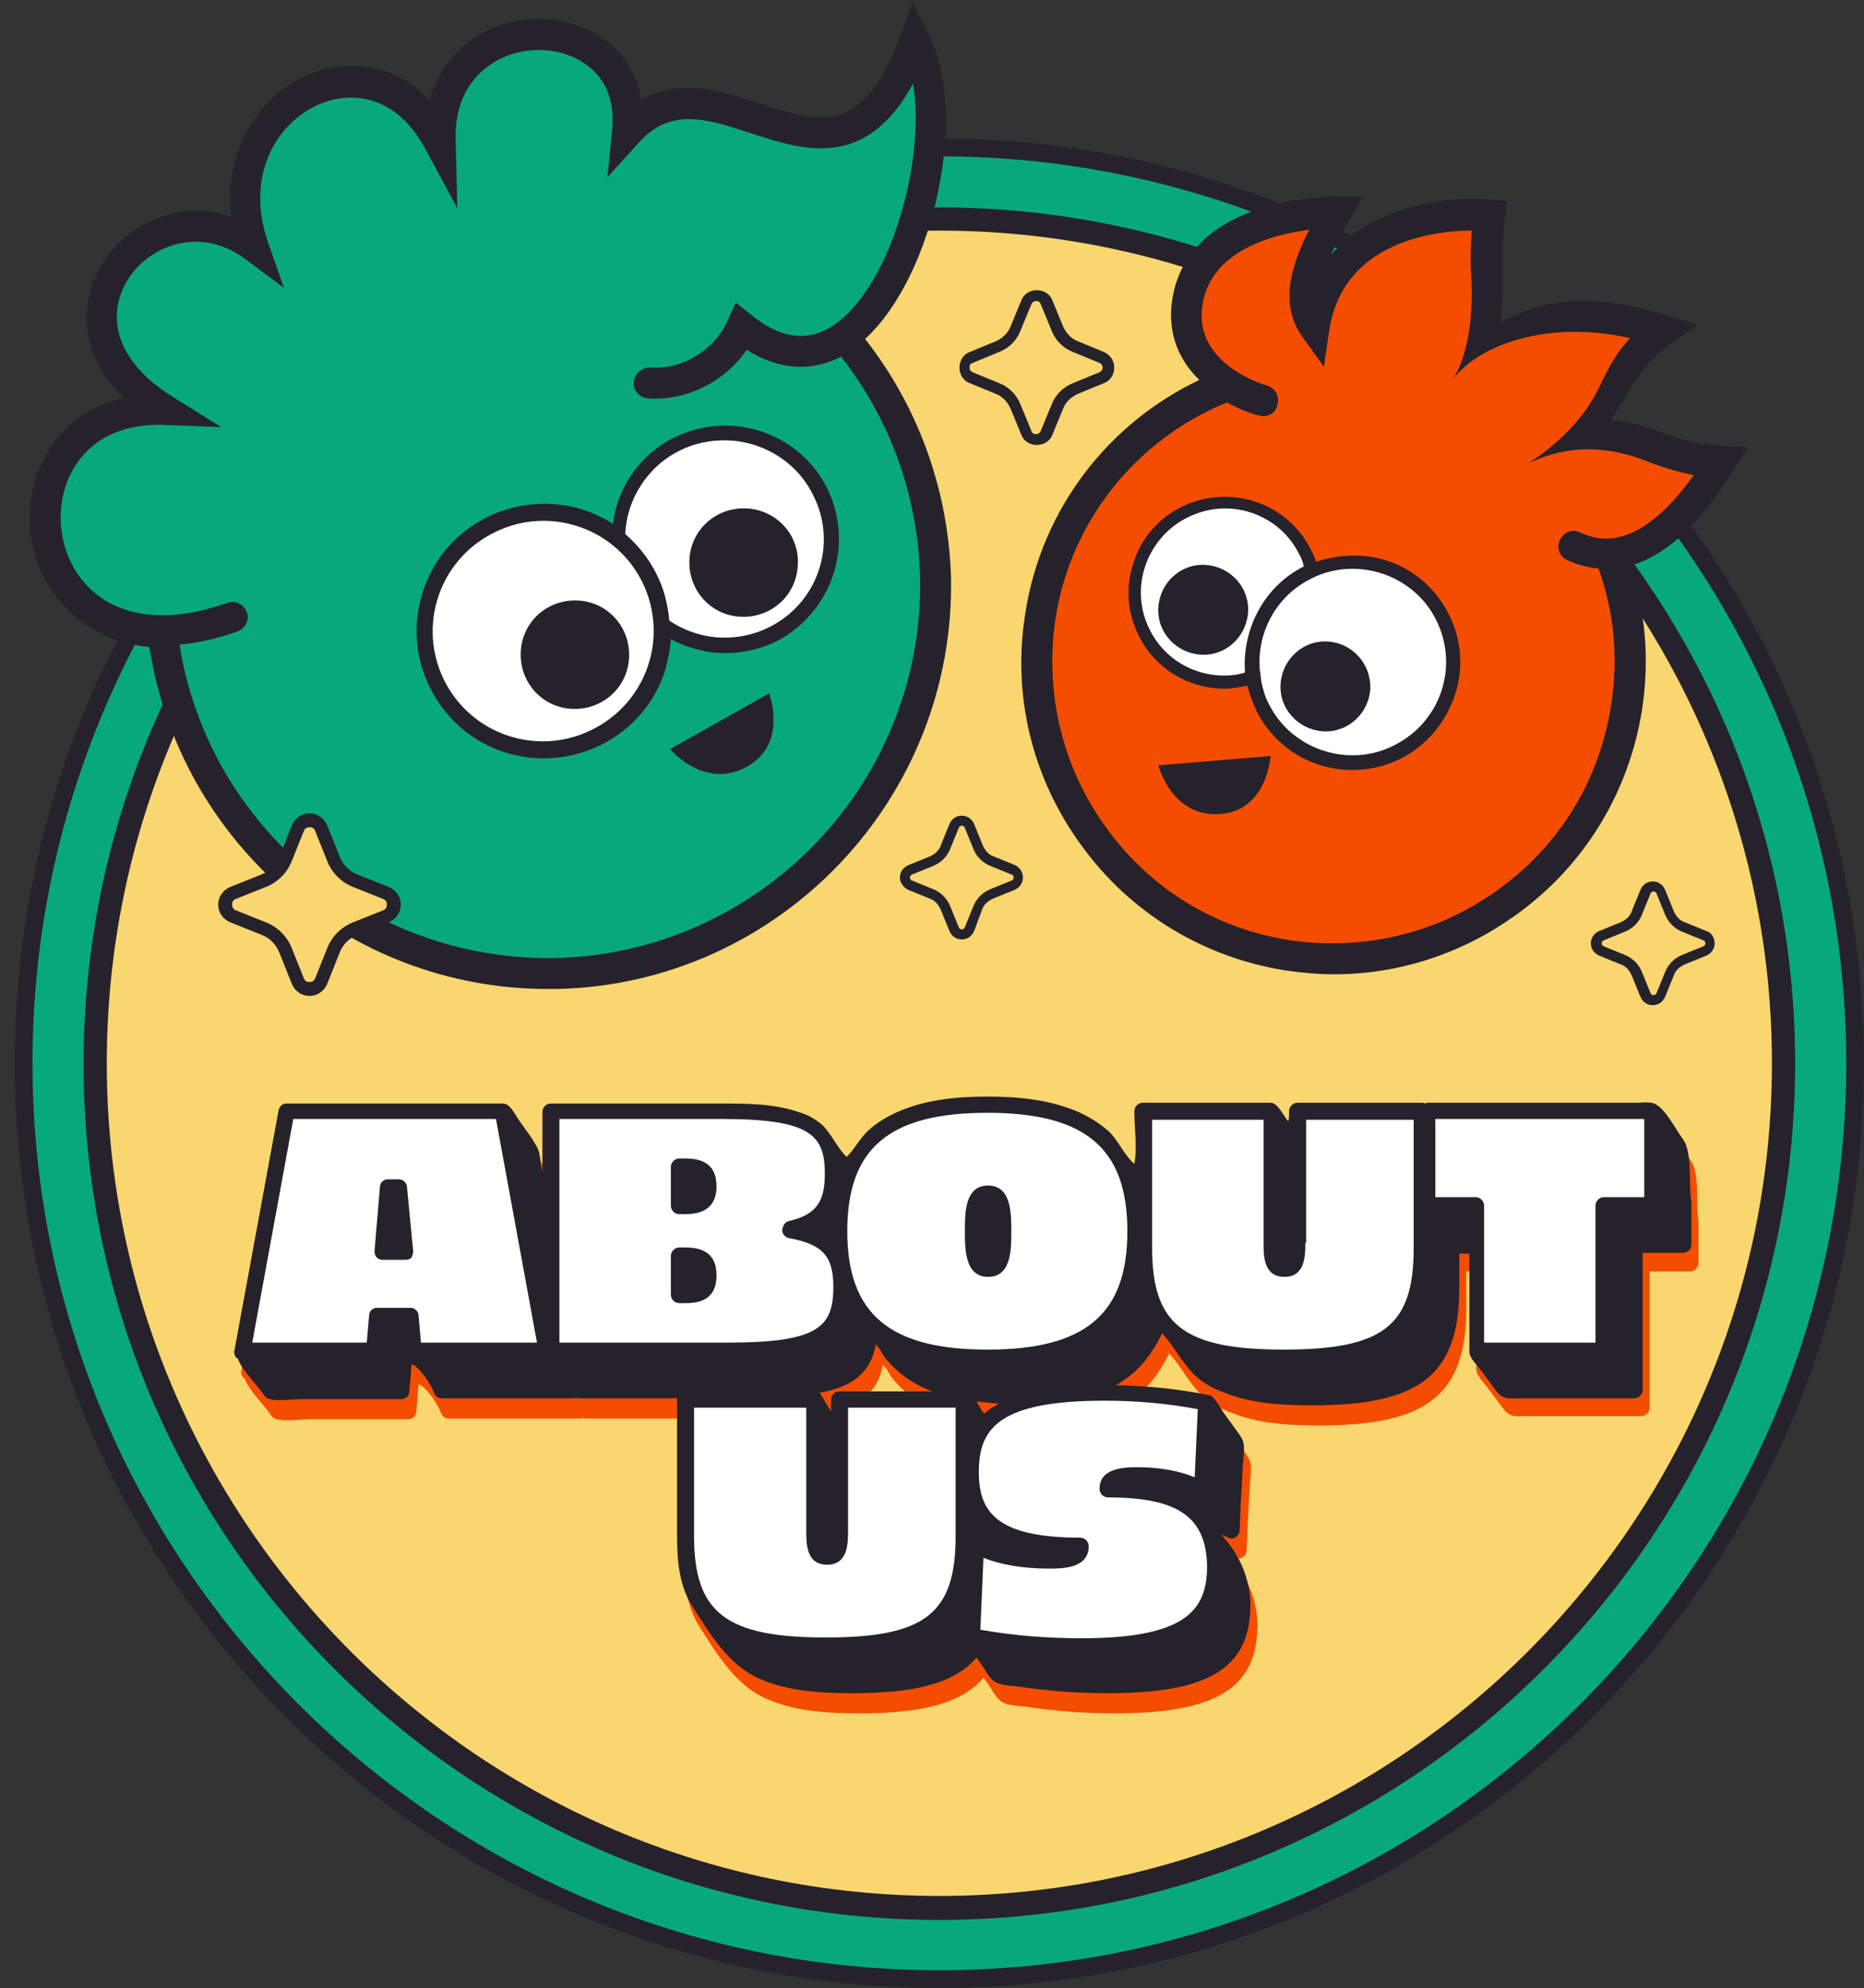
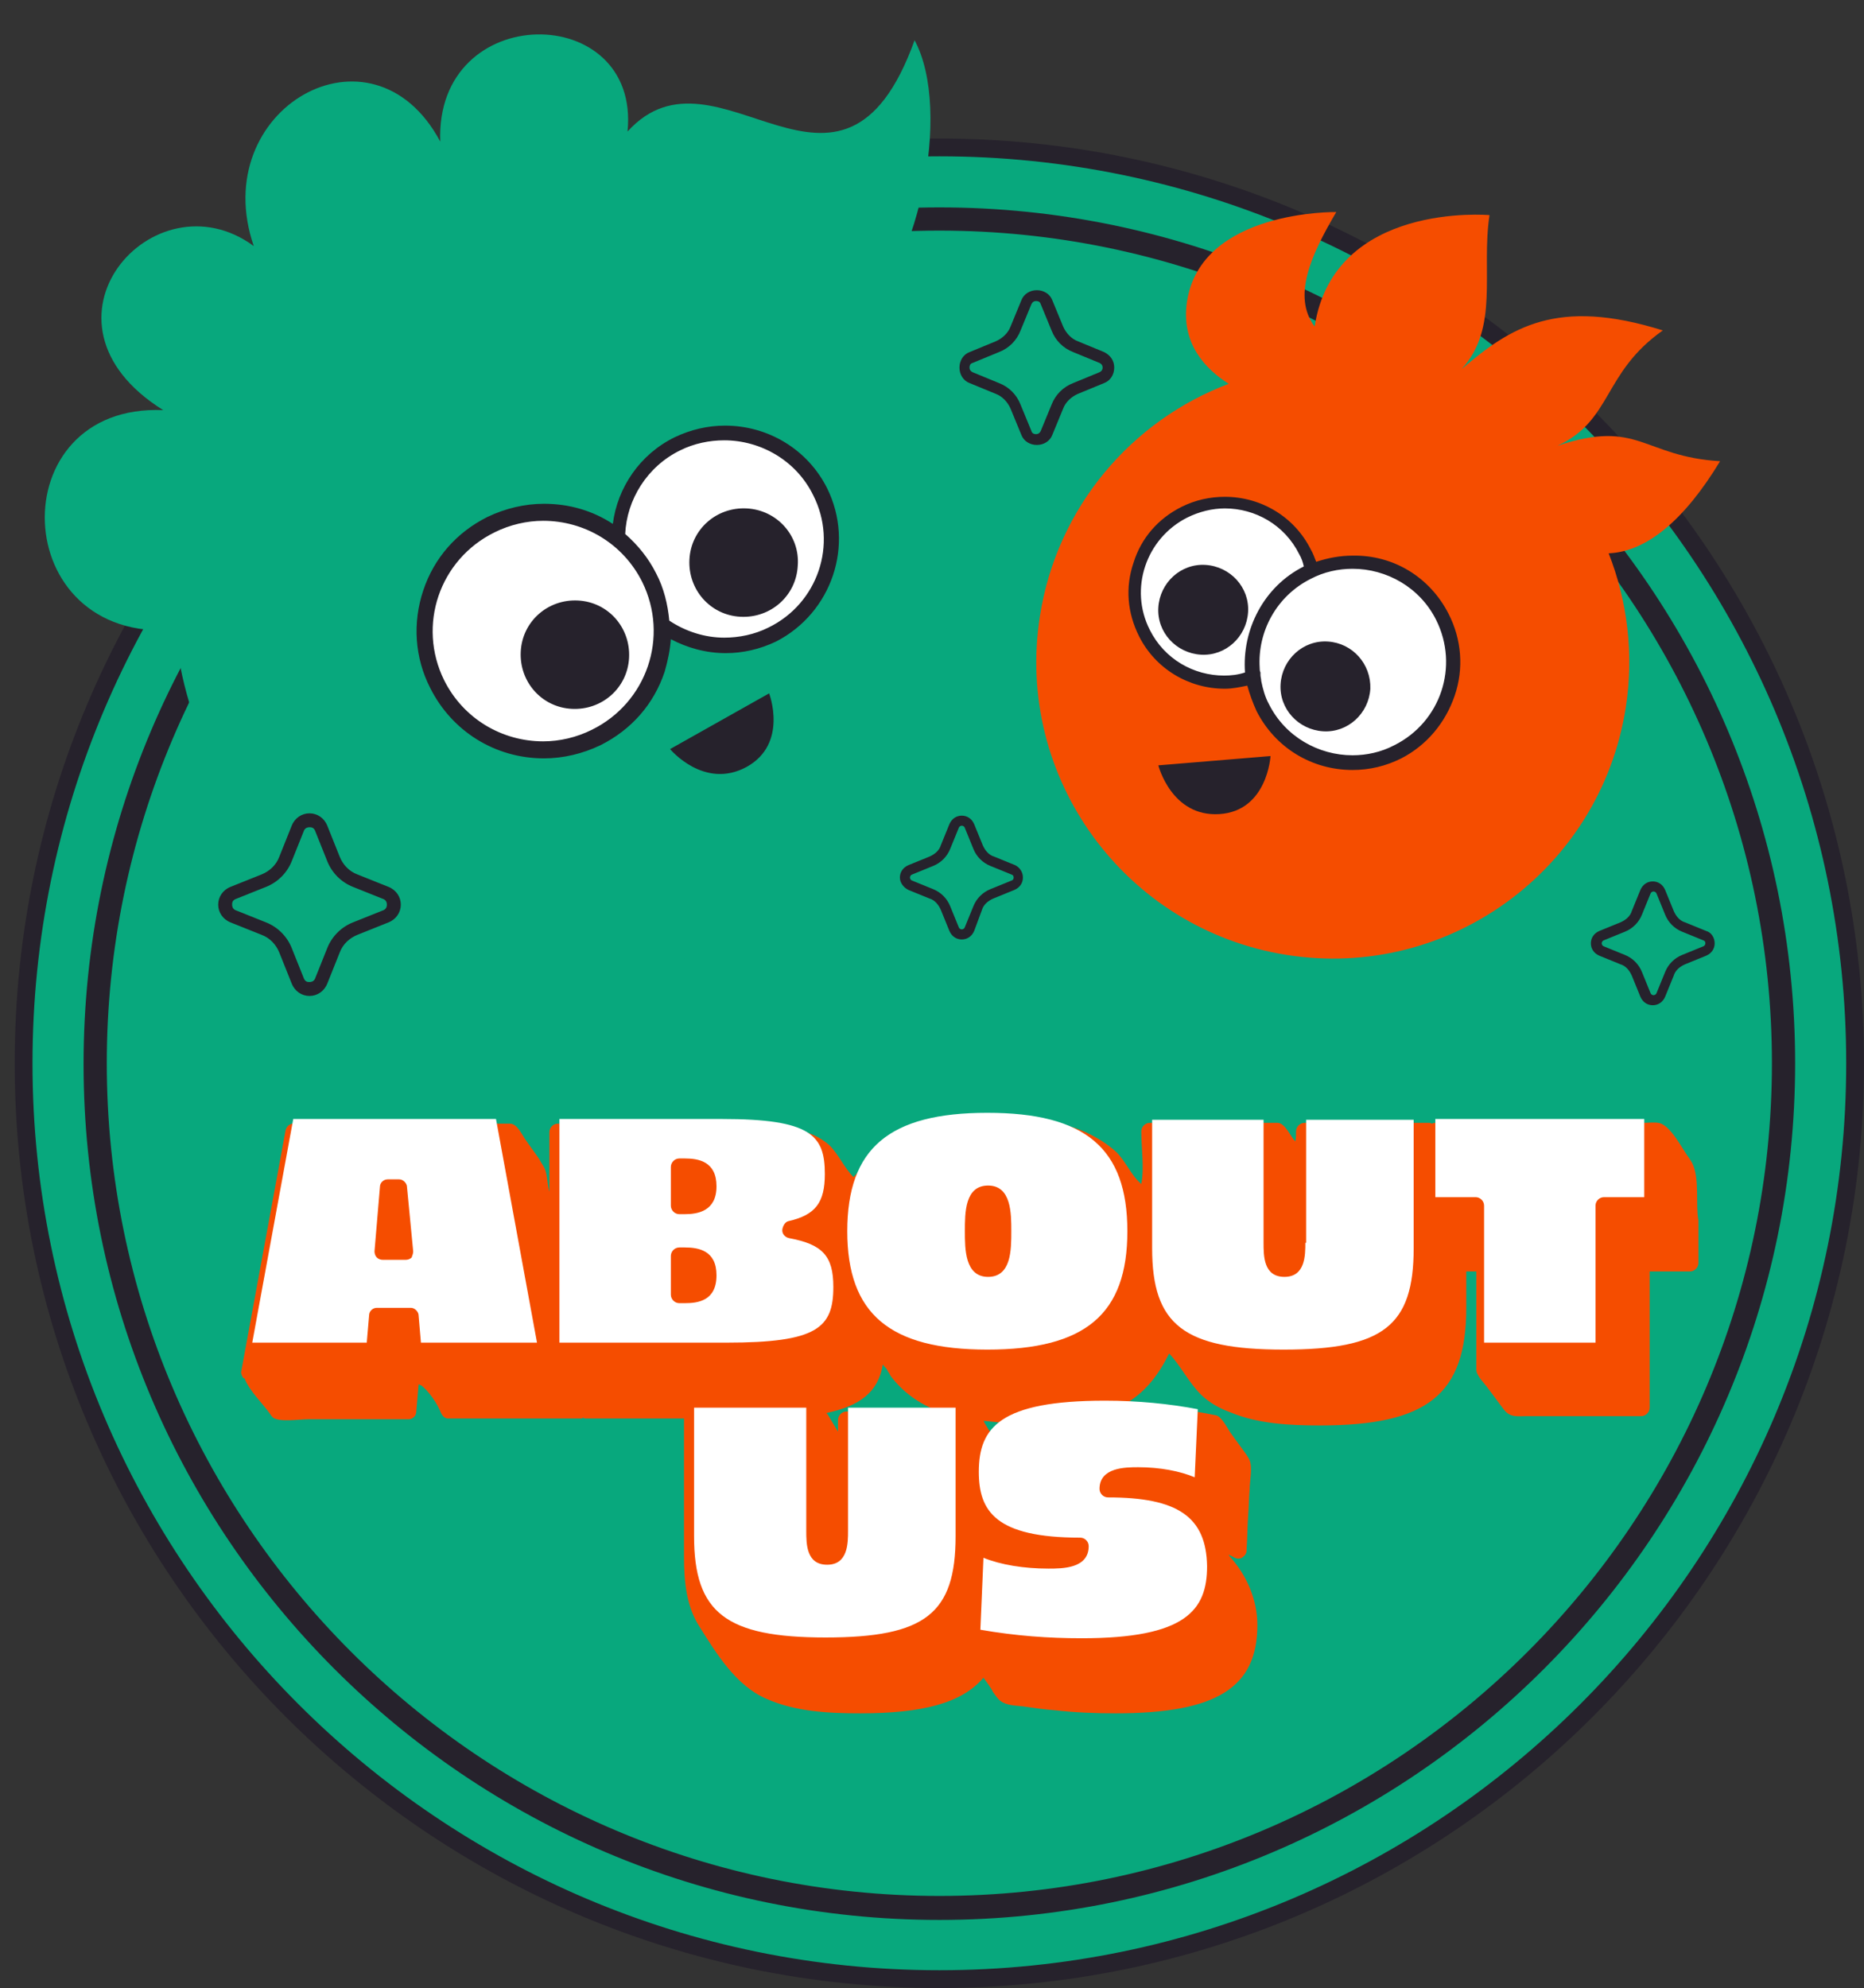
<svg xmlns="http://www.w3.org/2000/svg" height="256.9" preserveAspectRatio="xMidYMid meet" version="1.0" viewBox="-1.9 -0.3 240.9 256.9" width="240.9" zoomAndPan="magnify">
  <rect x="-1.9" y="-0.3" width="240.9" height="256.9" fill="#333333" stroke="none" />
  <g id="change1_1">
    <path d="M119.5,255.4c-65.3,0-118.3-53.1-118.3-118.3S54.2,18.8,119.5,18.8s118.3,53.1,118.3,118.3 S184.7,255.4,119.5,255.4z" fill="#08a87d" />
  </g>
  <g id="change2_1">
-     <path d="M228.6,137.1c0,60.3-48.9,109.1-109.1,109.1S10.3,197.4,10.3,137.1S59.2,28,119.5,28 S228.6,76.8,228.6,137.1z" fill="#f9d66f" />
-   </g>
+     </g>
  <g id="change3_1">
    <path d="M119.5,256.6C53.6,256.6,0,203,0,137.1S53.6,17.6,119.5,17.6s119.5,53.6,119.5,119.5 S185.3,256.6,119.5,256.6z M119.5,19.9C54.8,19.9,2.3,72.5,2.3,137.1s52.6,117.2,117.2,117.2c64.6,0,117.2-52.6,117.2-117.2 S184.1,19.9,119.5,19.9z M119.5,247.8c-61,0-110.6-49.6-110.6-110.6S58.5,26.5,119.5,26.5s110.6,49.6,110.6,110.6 S180.5,247.8,119.5,247.8z M119.5,29.5c-59.3,0-107.6,48.3-107.6,107.6s48.3,107.6,107.6,107.6s107.6-48.3,107.6-107.6 S178.8,29.5,119.5,29.5z" fill="#26222c" />
  </g>
  <g id="change4_1">
    <path d="M216.8,150c-0.1-0.2-0.2-0.3-0.3-0.5c-1-1.3-2.5-4.5-4.1-4.7c-0.6-0.1-1.3,0-1.9,0 c-2.8,0-5.7,0-8.5,0c-5.9,0-11.8,0-17.6,0c-0.3,0-0.5,0-0.8,0c-0.1,0-0.3,0-0.4,0.1c-0.1,0-0.2-0.1-0.4-0.1h-16.1 c-0.6,0-1.1,0.5-1.1,1.1c0,0.4,0,0.9-0.1,1.3c-0.6-0.6-1.3-2.4-2.3-2.4h-16.5c-0.6,0-1.1,0.5-1.1,1.1c0,2.2,0.4,4.7,0,6.8 c-1.3-1.1-2-2.9-3.2-4.1c-1.2-1.1-2.5-1.9-4-2.6c-3.7-1.6-7.8-2-11.8-2c-3.9,0-7.9,0.4-11.4,1.9c-1.4,0.6-2.8,1.4-4,2.5 c-1.1,1-1.8,2.5-2.8,3.4c-1.2-1.2-1.9-2.9-3.1-4.1c-0.9-0.8-2-1.4-3.1-1.7c-3.2-1.1-6.7-1.1-10-1.1c0,0-22,0-22,0 c-0.6,0-1.1,0.5-1.1,1.1c0,2.6,0,5.1,0,7.7c-0.3-1-0.2-2-0.6-3c-0.2-0.4-0.5-0.8-0.7-1.2c-0.6-0.9-1.3-1.8-1.9-2.7 c-0.4-0.6-1-1.9-1.9-1.9h-28c-0.5,0-0.9,0.4-1,0.9l-5.7,31c-0.1,0.3,0,0.6,0.2,0.9c0,0.1,0.1,0.1,0.2,0.1c0.6,1.6,2.3,3.2,3.3,4.6 c0.1,0.2,0.3,0.4,0.4,0.5c0.9,0.6,3.4,0.2,4.5,0.2c1.9,0,3.7,0,5.6,0c2.5,0,4.9,0,7.4,0c0.5,0,1-0.4,1-1l0.3-3.5h0.1 c0.1,0.1,0.1,0.1,0.2,0.1c1,0.7,2.2,2.5,2.6,3.6c0.2,0.4,0.5,0.7,0.9,0.7h17.2c0.1,0,0.2,0,0.2-0.1c0.1,0,0.2,0.1,0.3,0.1h12.8 c0,0.1,0,0.1,0,0.2c0,0,0,17.7,0,17.7c0,3.1,0.3,6.4,2,9c2.2,3.5,4.7,7.6,8.6,9.3c3.8,1.7,8.1,1.9,12.2,1.9c8,0,13.1-1.3,15.9-4.6 c0,0,1.2,1.6,1.2,1.8c0.3,0.4,0.6,0.9,1,1.2c0.8,0.6,2,0.6,2.9,0.7c1.4,0.2,2.7,0.4,4.1,0.5c2.6,0.3,5.3,0.4,7.9,0.4 c13,0,18.3-3.3,18.3-11.4c0-3.3-1.4-6.5-3.6-8.9c0-0.1-0.1-0.1-0.1-0.2c0.2,0.1,0.4,0.2,0.6,0.3c0.3,0.2,0.7,0.3,1.1,0.1 c0.3-0.2,0.6-0.5,0.6-0.9c0.1-1.5,0.1-2.9,0.2-4.4c0.1-1.2,0.1-2.4,0.2-3.5c0-1.1,0.4-2.8,0-3.8c-0.1-0.2-0.2-0.4-0.4-0.7 c-0.7-1-1.4-1.9-2.1-2.9c-0.4-0.6-1.1-2-1.8-2.2c-3.8-0.8-7.8-1.2-12.1-1.3c2.9-1.6,4.6-3.9,6-6.7c1.5,1.6,2.5,3.7,4.1,5.3 c1,1,2.4,1.8,3.8,2.3c3.6,1.5,7.7,1.7,11.6,1.7c13.9,0,18.9-4,18.9-15.2V164h1.3c0,0,0,12.7,0,12.7c0,0.8,1.1,1.8,1.5,2.4 c0.7,0.9,1.4,1.9,2.1,2.8c0.8,1,1.7,0.8,2.9,0.8c1.5,0,3.1,0,4.6,0c3.1,0,6.2,0,9.4,0c0.3,0,0.5,0,0.8,0c0.6,0,1.1-0.5,1.1-1.1V164 h5.2c0.6,0,1.1-0.5,1.1-1.1c0-1.8,0-3.7,0-5.5C217.2,155.4,217.8,152,216.8,150z M126.2,184.9c-0.1-0.2-0.2-0.3-0.3-0.4 c-0.1-0.2-0.2-0.3-0.3-0.5c-0.1-0.2-0.2-0.3-0.3-0.5c0-0.1-0.1-0.2-0.1-0.2c0.9,0.1,1.9,0.2,2.9,0.3 C127.4,184,126.8,184.4,126.2,184.9z M112.2,176C112.2,176,112.2,176,112.2,176c0.1,0.2,0.2,0.3,0.4,0.5c0.1,0.1,0.2,0.3,0.3,0.5 c0.1,0.1,0.2,0.3,0.3,0.5c1.5,2,3.6,3.6,6.3,4.6h-12c-0.6,0-1.1,0.5-1.1,1.1v1.5c0,0,0,0,0,0c-0.1-0.2-0.2-0.3-0.3-0.5 c-0.1-0.2-0.2-0.3-0.3-0.5c-0.1-0.2-0.2-0.3-0.3-0.5c-0.1-0.2-0.2-0.3-0.3-0.5c-0.1-0.2-0.2-0.3-0.3-0.4 C109.1,181.4,111.6,179.7,112.2,176z M206,71.2c2.4,6.1,3.3,13,2.2,20c-3.3,20.9-22.9,35.2-43.8,31.9c-20.9-3.3-35.2-22.9-31.9-43.8 c2.2-14.1,11.9-25.3,24.4-30c-3-1.9-6.2-5.2-5.4-10.6c1.8-11.9,19.3-11.6,19.3-11.6c-3.3,5.6-5.7,10.9-2.8,14.8 c2.5-16.2,22.6-14.4,22.6-14.4c-1.1,7.3,1.3,14.5-3.6,19.9c6.3-5.4,12.3-9.3,26-5c-7.8,5.5-6.5,11.6-13.6,14.9c10.5-3.5,11,1.4,21,2 C215.8,66.9,210.9,71,206,71.2z" fill="#f54d00" />
  </g>
  <g id="change3_2">
-     <path d="M215.9,147.4c-0.1-0.2-0.2-0.3-0.3-0.5c-1-1.3-2.5-4.5-4.1-4.7c-0.6-0.1-1.3,0-1.9,0 c-2.8,0-5.7,0-8.5,0c-5.9,0-11.8,0-17.6,0c-0.3,0-0.5,0-0.8,0c-0.1,0-0.3,0-0.4,0.1c-0.1,0-0.2-0.1-0.4-0.1h-16.1 c-0.6,0-1.1,0.5-1.1,1.1c0,0.4,0,0.9-0.1,1.3c-0.6-0.6-1.3-2.4-2.3-2.4h-16.5c-0.6,0-1.1,0.5-1.1,1.1c0,2.2,0.4,4.7,0,6.8 c-1.3-1.1-2-2.9-3.2-4.1c-1.2-1.1-2.5-1.9-4-2.6c-3.7-1.6-7.8-2-11.8-2c-3.9,0-7.9,0.4-11.4,1.9c-1.4,0.6-2.8,1.4-4,2.5 c-1.1,1-1.8,2.5-2.8,3.4c-1.2-1.2-1.9-2.9-3.1-4.1c-0.9-0.8-2-1.4-3.1-1.7c-3.2-1.1-6.7-1.1-10-1.1c0,0-22,0-22,0 c-0.6,0-1.1,0.5-1.1,1.1c0,2.6,0,5.1,0,7.7c-0.3-1-0.2-2-0.6-3c-0.2-0.4-0.5-0.8-0.7-1.2c-0.6-0.9-1.3-1.8-1.9-2.7 c-0.4-0.6-1-1.9-1.9-1.9h-28c-0.5,0-0.9,0.4-1,0.9l-5.7,31c-0.1,0.3,0,0.6,0.2,0.9c0,0.1,0.1,0.1,0.2,0.1c0.6,1.6,2.3,3.2,3.3,4.6 c0.1,0.2,0.3,0.4,0.4,0.5c0.9,0.6,3.4,0.2,4.5,0.2c1.9,0,3.7,0,5.6,0c2.5,0,4.9,0,7.4,0c0.5,0,1-0.4,1-1l0.3-3.5h0.1 c0.1,0.1,0.1,0.1,0.2,0.1c1,0.7,2.2,2.5,2.6,3.6c0.2,0.4,0.5,0.7,0.9,0.7h17.2c0.1,0,0.2,0,0.2-0.1c0.1,0,0.2,0.1,0.3,0.1h12.8 c0,0.1,0,0.1,0,0.2c0,0,0,17.7,0,17.7c0,3.1,0.3,6.4,2,9c2.2,3.5,4.7,7.6,8.6,9.3c3.8,1.7,8.1,1.9,12.2,1.9c8,0,13.1-1.3,15.9-4.6 c0,0,1.2,1.6,1.2,1.8c0.3,0.4,0.6,0.9,1,1.2c0.8,0.6,2,0.6,2.9,0.7c1.4,0.2,2.7,0.4,4.1,0.5c2.6,0.3,5.3,0.4,7.9,0.4 c13,0,18.3-3.3,18.3-11.4c0-3.3-1.4-6.5-3.6-8.9c0-0.1-0.1-0.1-0.1-0.2c0.2,0.1,0.4,0.2,0.6,0.3c0.3,0.2,0.7,0.3,1.1,0.1 c0.3-0.2,0.6-0.5,0.6-0.9c0.1-1.5,0.1-2.9,0.2-4.4c0.1-1.2,0.1-2.4,0.2-3.5c0-1.1,0.4-2.8,0-3.8c-0.1-0.2-0.2-0.4-0.4-0.7 c-0.7-1-1.4-1.9-2.1-2.9c-0.4-0.6-1.1-2-1.8-2.2c-3.8-0.8-7.8-1.2-12.1-1.3c2.9-1.6,4.6-3.9,6-6.7c1.5,1.6,2.5,3.7,4.1,5.3 c1,1,2.4,1.8,3.8,2.3c3.6,1.5,7.7,1.7,11.6,1.7c13.9,0,18.9-4,18.9-15.2v-4.4h1.3c0,0,0,12.7,0,12.7c0,0.8,1.1,1.8,1.5,2.4 c0.7,0.9,1.4,1.9,2.1,2.8c0.8,1,1.7,0.8,2.9,0.8c1.5,0,3.1,0,4.6,0c3.1,0,6.2,0,9.4,0c0.3,0,0.5,0,0.8,0c0.6,0,1.1-0.5,1.1-1.1 v-17.7h5.2c0.6,0,1.1-0.5,1.1-1.1c0-1.8,0-3.7,0-5.5C216.3,152.8,216.8,149.5,215.9,147.4z M125.3,182.4c-0.1-0.2-0.2-0.3-0.3-0.4 c-0.1-0.2-0.2-0.3-0.3-0.5c-0.1-0.2-0.2-0.3-0.3-0.5c0-0.1-0.1-0.2-0.1-0.2c0.9,0.1,1.9,0.2,2.9,0.3 C126.4,181.5,125.8,181.9,125.3,182.4z M111.3,173.4C111.3,173.4,111.3,173.4,111.3,173.4c0.1,0.2,0.2,0.3,0.4,0.5 c0.1,0.1,0.2,0.3,0.3,0.5c0.1,0.1,0.2,0.3,0.3,0.5c1.5,2,3.6,3.6,6.3,4.6h-12c-0.6,0-1.1,0.5-1.1,1.1v1.5c0,0,0,0,0,0 c-0.1-0.2-0.2-0.3-0.3-0.5c-0.1-0.2-0.2-0.3-0.3-0.5c-0.1-0.2-0.2-0.3-0.3-0.5c-0.1-0.2-0.2-0.3-0.3-0.5c-0.1-0.2-0.2-0.3-0.3-0.4 C108.2,178.9,110.6,177.2,111.3,173.4z" fill="#26222c" />
-   </g>
+     </g>
  <g id="change1_2">
    <path d="M107.9,42.6c9-7.2,13.3-28.6,8.4-37.7c-9.5,26.4-25.5-1-37.1,11.8C80.9-0.2,54.3-0.3,55,18 c-8.8-16.5-30.2-4.2-24.1,13.5C18,22,0.9,41.3,19.2,52.7C-1.9,51.8-1,82.8,20.7,81.1c2.6,25.9,24.7,45.8,51.1,45.1 c27.7-0.7,49.5-23.7,48.8-51.4C120.4,62.4,115.6,51.2,107.9,42.6z" fill="#08a87d" />
  </g>
  <g id="change5_1">
    <path d="M75.1,95c-2.1,1.1-4.4,1.6-6.8,1.6c0,0,0,0,0,0c-5.9,0-11.2-3.3-13.8-8.5c-3.8-7.6-0.7-16.8,6.9-20.6 c2.1-1.1,4.4-1.6,6.8-1.6c3.7,0,7.1,1.3,9.8,3.5c0-5,2.8-9.9,7.6-12.3c1.9-1,4-1.4,6.1-1.4c5.3,0,10,2.9,12.3,7.6 c3.4,6.8,0.6,15.1-6.2,18.4c-1.9,1-4,1.4-6.1,1.4c0,0,0,0,0,0c-3,0-5.9-1-8.2-2.7C83.9,86.4,80.7,92.2,75.1,95z M184.5,79.4 c-2.2-4.4-6.7-7.1-11.6-7.1c-1.8,0-3.6,0.4-5.2,1.1c-0.2-0.9-0.5-1.7-0.9-2.5c-2-3.9-6-6.4-10.4-6.4c-1.8,0-3.6,0.4-5.2,1.3 c-5.7,2.9-8,9.9-5.1,15.6c2,3.9,6,6.4,10.4,6.4c1.3,0,2.5-0.2,3.7-0.6c0.2,1.4,0.6,2.7,1.3,3.9c2.2,4.4,6.7,7.1,11.6,7.1 c2,0,4-0.5,5.9-1.4C185.2,93.6,187.7,85.8,184.5,79.4z M62.2,144.3l5.3,28.9h-15l-0.3-3.5c0-0.5-0.5-1-1-1h-4.4c-0.5,0-1,0.4-1,1 l-0.3,3.5H30.7l5.3-28.9H62.2z M51.5,161.4l-0.8-8.3c0-0.5-0.5-1-1-1h-1.5c-0.5,0-1,0.4-1,1l-0.7,8.3c0,0.3,0.1,0.6,0.3,0.8 c0.2,0.2,0.5,0.3,0.8,0.3h2.9c0.3,0,0.6-0.1,0.8-0.3C51.4,161.9,51.5,161.7,51.5,161.4z M107.6,158.8c0-10.7,5.4-15.3,18.1-15.3 c12.7,0,18.1,4.6,18.1,15.3c0,10.7-5.4,15.3-18.1,15.3C113.1,174.1,107.6,169.5,107.6,158.8z M122.8,158.8c0,2.3,0,5.9,3,5.9 c3,0,3-3.5,3-5.9c0-2.3,0-5.9-3-5.9C122.8,152.9,122.8,156.4,122.8,158.8z M107.7,197.5c0,1.6,0,4.4-2.7,4.4c-2.7,0-2.7-2.7-2.7-4.4 v-15.9H87.8v16.6c0,9.9,4.1,13.1,17,13.1c12.9,0,16.8-3.1,16.8-13.1v-16.6h-13.9V197.5z M92,173.2H70.4v-28.9h21 c11.5,0,13.3,2.1,13.3,7.1c0,3.7-1.2,5.3-4.7,6.1c-0.5,0.1-0.8,0.8-0.8,1.2c0,0.5,0.4,0.9,0.9,1c4.3,0.8,5.7,2.3,5.7,6.3 C105.8,171.3,103.7,173.2,92,173.2z M90.7,164.5c0-3.2-2.3-3.6-4.1-3.6h-0.7c-0.6,0-1.1,0.5-1.1,1.1v5c0,0.6,0.5,1.1,1.1,1.1h0.7 C88.3,168.1,90.7,167.8,90.7,164.5z M90.7,153c0-3.2-2.3-3.6-4.1-3.6h-0.7c-0.6,0-1.1,0.5-1.1,1.1v5c0,0.6,0.5,1.1,1.1,1.1h0.7 C88.3,156.6,90.7,156.2,90.7,153z M166.8,160.3c0,1.6,0,4.4-2.7,4.4s-2.7-2.7-2.7-4.4v-15.9h-14.4V161c0,9.9,4.1,13.1,17,13.1 c12.9,0,16.8-3.1,16.8-13.1v-16.6h-13.9V160.3z M183.6,144.3v10.1h5.2c0.6,0,1.1,0.5,1.1,1.1v17.7h14.4v-17.7c0-0.6,0.5-1.1,1.1-1.1 h5.2v-10.1H183.6z M141.3,193.2c-0.6,0-1.1-0.5-1.1-1.1c0-2.8,3.4-2.8,5-2.8c2.8,0,5.4,0.5,7.3,1.3l0.4-8.8c-3.7-0.7-7.7-1.1-12-1.1 c-13.6,0-16.3,3.5-16.3,9.2c0,5.1,2.2,8.5,13.1,8.5c0.6,0,1.1,0.5,1.1,1.1c0,2.9-3.4,2.9-5.2,2.9c-3.2,0-6.2-0.5-8.4-1.4l-0.4,9.3 c4.6,0.8,8.8,1.1,13.1,1.1c13.4,0,16.2-3.6,16.2-9.3C154,195.7,150.3,193.2,141.3,193.2z" fill="#fff" />
  </g>
  <g id="change3_3">
-     <path d="M220.6,57.3c-3.6-0.2-5.8-1-8-1.8c-2-0.7-3.9-1.4-6.3-1.5c0.6-0.9,1.1-1.8,1.6-2.6 c1.4-2.4,2.9-5,6.3-7.4l3.3-2.3l-3.8-1.2c-10.3-3.2-16.6-2-21.7,0.9c0.4-2.2,0.3-4.5,0.3-6.8c0-2.2,0-4.5,0.3-6.8l0.3-2.1l-2.1-0.2 c-5.6-0.5-15.1,0.7-20.7,7.1c0.6-1.3,1.4-2.8,2.4-4.5l1.8-3l-3.4,0c-0.8,0-19.2-0.1-21.3,13.3c-0.7,4.5,1,8,3.5,10.4 c-11.6,5.5-20.4,16.5-22.5,30.2c-1.7,10.6,0.9,21.3,7.3,30c6.3,8.7,15.7,14.4,26.3,16.1c2.1,0.3,4.2,0.5,6.3,0.5 c8.5,0,16.7-2.7,23.7-7.8c8.7-6.3,14.4-15.7,16.1-26.3c1-6.4,0.5-12.7-1.5-18.7c0,0,0,0,0,0c4.6-1.3,9.1-5.4,13.4-12.5l1.8-2.8 L220.6,57.3z M202.3,68.5c-1-0.5-2.2,0-2.6,1c-0.5,1,0,2.2,1,2.6c1.1,0.5,2.2,0.8,3.3,1c0.2,0,0.4,0,0.7,0.1c0,0,0,0,0,0 c2,5.6,2.6,11.6,1.6,17.7c-1.5,9.6-6.6,18-14.5,23.7c-7.8,5.7-17.4,8-27,6.6c-9.6-1.5-18-6.6-23.7-14.5c-5.7-7.8-8-17.4-6.6-27 c2-13,10.8-23.4,22.2-28c0,0,0,0,0,0c1.4,0.8,2.9,1.4,4.1,1.7c1.1,0.3,2.2-0.3,2.4-1.4c0.3-1.1-0.3-2.2-1.4-2.5 c-0.4-0.1-9.5-2.8-8.3-10.4c1.1-7,9-9.1,13.8-9.7c-2.5,4.9-3.8,9.7-0.9,13.8l2.8,3.9l0.7-4.8c1.8-11.4,13.6-12.8,18.4-12.8 c-0.1,1.8-0.2,3.5-0.1,5.2c0.7,10.2-2.4,14.1-2.4,14.1c3.7-4.9,12.9-7.7,23-5.4c-2.1,2.1-3.3,4.9-4.3,6.9c-3,5.8-8.8,9.2-8.8,9.2 c1.1-0.3,6.7-3.7,15.5-0.1c1.5,0.6,3.4,1.2,5.8,1.7C209.4,71.7,204.1,69.3,202.3,68.5z M207.9,73c-0.1,0-0.2,0-0.3,0.1 C207.8,73.1,207.8,73,207.9,73z M206.8,73.2c-0.1,0-0.1,0-0.2,0C206.7,73.2,206.8,73.2,206.8,73.2z M205.7,73.2 C205.7,73.2,205.7,73.2,205.7,73.2C205.7,73.2,205.7,73.2,205.7,73.2z M109.9,43.5c9-8.2,13.5-29.5,8.1-39.5L116,0l-1.5,4.2 c-4.8,13.2-10.4,11.4-18.1,8.9C91.4,11.5,86,9.7,81,12.6c-0.6-3.5-2.4-6.3-5.4-8.2c-4.4-2.9-10.6-3-15.4-0.3 C56.9,6,54.6,9,53.6,12.6c-4.7-4.9-11-5.3-15.8-3.2C31.8,12,26.9,19,28,27.7c-3.4-1.2-7.1-1-10.5,0.6c-4.7,2.2-7.9,6.8-8.2,11.7 c-0.1,2.5,0.4,6.9,4.8,11.1c-4.8,1.1-8.5,4-10.6,8.4c-2.8,6-1.8,13.4,2.7,18.3c2.8,3.1,6.7,5.1,11.2,5.5 c3.9,25.1,25.6,44.2,51.5,44.2c0.4,0,0.9,0,1.3,0c28.7-0.7,51.5-24.7,50.8-53.4C120.6,62.5,116.5,51.9,109.9,43.5z M70,123.5 C45.7,124,25,106.4,21.3,83c2.4-0.2,4.9-0.8,7.5-1.7c1-0.4,1.6-1.5,1.2-2.5c-0.4-1-1.5-1.6-2.5-1.2c-7.9,2.8-14.5,1.9-18.4-2.5 c-3.3-3.7-4.1-9.4-2-13.9c1.2-2.6,4.4-6.8,12.1-6.6l7.5,0.3l-6.4-4c-4.8-3-7.3-6.8-7.1-10.7c0.2-3.5,2.5-6.7,5.9-8.3 c3.5-1.6,7.3-1.2,10.6,1.2l5.1,3.8l-2.1-6c-2.9-8.5,1.1-15.3,6.6-17.7c4.2-1.8,10-1.3,13.8,5.8l4.1,7.6L57,17.9 c-0.2-4.7,1.7-8.3,5.2-10.3c3.5-2,8.1-1.9,11.3,0.2c2,1.3,4.2,3.8,3.7,8.8l-0.6,6l4.1-4.5c4.1-4.6,8.9-3,14.4-1.2 c6.7,2.2,14.9,4.9,21-6.4c1.6,9.7-2.6,24.9-9.3,30.5c-3.6,3-7.4,2.8-11.6-0.6l-2-1.6l-1.1,2.4c-1.7,3.8-5.9,6.3-10,6 c-1.1,0-2,0.8-2.1,1.9c-0.1,1.1,0.8,2,1.9,2.1c5,0.3,9.9-2.2,12.7-6.3c4.1,2.6,8.3,2.9,12.2,0.9c6.2,7.9,9.9,17.7,10.2,28.4 C117.6,100.7,96.5,122.8,70,123.5z" fill="#26222c" />
-   </g>
+     </g>
  <g id="change2_2">
-     <path d="M39.7,106.8l1.6,4c0.5,1.3,1.5,2.3,2.8,2.8l4,1.6c1.3,0.5,1.3,2.4,0,3l-4,1.6 c-1.3,0.5-2.3,1.5-2.8,2.8l-1.6,4c-0.5,1.3-2.4,1.3-3,0l-1.6-4c-0.5-1.3-1.5-2.3-2.8-2.8l-4-1.6c-1.3-0.5-1.3-2.4,0-3l4-1.6 c1.3-0.5,2.3-1.5,2.8-2.8l1.6-4C37.2,105.4,39.2,105.4,39.7,106.8z" fill="#f9d66f" />
-   </g>
+     </g>
  <g id="change3_4">
    <path d="M101.2,72.8c-0.2,3.9-3.5,6.8-7.4,6.6c-3.9-0.2-6.8-3.5-6.6-7.4s3.5-6.8,7.4-6.6 C98.5,65.6,101.5,68.9,101.2,72.8z M219.7,121.6c0,0.7-0.4,1.3-1.1,1.6l-2.7,1.1c-0.7,0.3-1.3,0.8-1.5,1.5l-1.1,2.7 c-0.3,0.7-0.9,1.1-1.6,1.1s-1.3-0.4-1.6-1.1l-1.1-2.7c-0.3-0.7-0.8-1.3-1.5-1.5l-2.7-1.1c-0.7-0.3-1.1-0.9-1.1-1.6s0.4-1.3,1.1-1.6 l2.7-1.1c0.7-0.3,1.3-0.8,1.5-1.5l1.1-2.7c0.3-0.7,0.9-1.1,1.6-1.1s1.3,0.4,1.6,1.1l1.1,2.7c0.3,0.7,0.8,1.3,1.5,1.5l2.7,1.1 C219.3,120.2,219.7,120.9,219.7,121.6z M218.5,121.6c0-0.1,0-0.3-0.3-0.4l-2.7-1.1c-1-0.4-1.8-1.2-2.2-2.2l-1.1-2.7 c-0.1-0.3-0.4-0.3-0.4-0.3s-0.3,0-0.4,0.3l-1.1,2.7c-0.4,1-1.2,1.8-2.2,2.2l-2.7,1.1c-0.3,0.1-0.3,0.4-0.3,0.4s0,0.3,0.3,0.4 l2.7,1.1c1,0.4,1.8,1.2,2.2,2.2l1.1,2.7c0.1,0.3,0.4,0.3,0.4,0.3s0.3,0,0.4-0.3l1.1-2.7c0.4-1,1.2-1.8,2.2-2.2l2.7-1.1 C218.5,121.9,218.5,121.6,218.5,121.6z M169.7,82.6c-3.2-0.2-5.9,2.3-6.1,5.5c-0.2,3.2,2.3,5.9,5.5,6.1c3.2,0.2,5.9-2.3,6.1-5.5 C175.3,85.5,172.9,82.8,169.7,82.6z M72.8,77.3c-3.9-0.2-7.2,2.7-7.4,6.6c-0.2,3.9,2.7,7.2,6.6,7.4c3.9,0.2,7.2-2.7,7.4-6.6 C79.6,80.8,76.7,77.5,72.8,77.3z M49.9,116.6c0,1-0.6,1.9-1.6,2.3l-4,1.6c-1,0.4-1.9,1.2-2.3,2.3l-1.6,4c-0.4,1-1.3,1.6-2.3,1.6 c-1,0-1.9-0.6-2.3-1.6l-1.6-4c-0.4-1-1.2-1.9-2.3-2.3l-4-1.6c-1-0.4-1.6-1.3-1.6-2.3c0-1,0.6-1.9,1.6-2.3l4-1.6 c1-0.4,1.9-1.2,2.3-2.3l1.6-4c0.4-1,1.3-1.6,2.3-1.6c1,0,1.9,0.6,2.3,1.6l1.6,4c0.4,1,1.2,1.9,2.3,2.3l4,1.6 C49.3,114.7,49.9,115.6,49.9,116.6z M48.1,116.6c0-0.1,0-0.5-0.4-0.7l-4-1.6c-1.5-0.6-2.7-1.8-3.3-3.3l-1.6-4 c-0.2-0.4-0.5-0.4-0.7-0.4c-0.1,0-0.5,0-0.7,0.4l-1.6,4c-0.6,1.5-1.8,2.7-3.3,3.3l-4,1.6c-0.4,0.2-0.4,0.5-0.4,0.7 c0,0.1,0,0.5,0.4,0.7l4,1.6c1.5,0.6,2.7,1.8,3.3,3.3l1.6,4c0.2,0.4,0.5,0.4,0.7,0.4c0.1,0,0.5,0,0.7-0.4l1.6-4 c0.6-1.5,1.8-2.7,3.3-3.3l4-1.6C48.1,117.1,48.1,116.7,48.1,116.6z M84.7,96.5c0,0,4.4,5.3,9.9,2.3c5.4-3,2.9-9.5,2.9-9.5L84.7,96.5 z M142.1,47.2c0,0.9-0.5,1.7-1.3,2l-3.4,1.4c-0.9,0.4-1.6,1.1-1.9,1.9l-1.4,3.4c-0.3,0.8-1.1,1.3-2,1.3c-0.9,0-1.7-0.5-2-1.3 l-1.4-3.4c-0.4-0.9-1.1-1.6-1.9-1.9l-3.4-1.4c-0.8-0.3-1.3-1.1-1.3-2c0-0.9,0.5-1.7,1.3-2l3.4-1.4c0.9-0.4,1.6-1.1,1.9-1.9l1.4-3.4 c0.3-0.8,1.1-1.3,2-1.3c0.9,0,1.7,0.5,2,1.3l1.4,3.4c0.4,0.9,1.1,1.6,1.9,1.9l3.4,1.4C141.6,45.6,142.1,46.3,142.1,47.2z M140.6,47.2c0-0.1,0-0.4-0.4-0.6l-3.4-1.4c-1.3-0.5-2.3-1.5-2.8-2.8l-1.4-3.4c-0.1-0.4-0.5-0.4-0.6-0.4c-0.1,0-0.4,0-0.6,0.4 l-1.4,3.4c-0.5,1.3-1.5,2.3-2.8,2.8l-3.4,1.4c-0.4,0.1-0.4,0.5-0.4,0.6c0,0.1,0,0.4,0.4,0.6l3.4,1.4c1.3,0.5,2.3,1.5,2.8,2.8 l1.4,3.4c0.1,0.4,0.5,0.4,0.6,0.4c0.1,0,0.4,0,0.6-0.4l1.4-3.4c0.5-1.3,1.5-2.3,2.8-2.8l3.4-1.4C140.6,47.6,140.6,47.3,140.6,47.2z M153.9,72.7c-3.2-0.2-5.9,2.3-6.1,5.5c-0.2,3.2,2.3,5.9,5.5,6.1c3.2,0.2,5.9-2.3,6.1-5.5S157.1,72.9,153.9,72.7z M155.7,104.9 c6.2-0.4,6.6-7.5,6.6-7.5l-14.5,1.2C147.8,98.6,149.5,105.3,155.7,104.9z M130.3,113.1c0,0.7-0.4,1.3-1.1,1.6l-2.7,1.1 c-0.7,0.3-1.3,0.8-1.5,1.5L124,120c-0.3,0.7-0.9,1.1-1.6,1.1s-1.3-0.4-1.6-1.1l-1.1-2.7c-0.3-0.7-0.8-1.3-1.5-1.5l-2.7-1.1 c-0.6-0.3-1.1-0.9-1.1-1.6s0.4-1.3,1.1-1.6l2.7-1.1c0.7-0.3,1.3-0.8,1.5-1.5l1.1-2.7c0.3-0.7,0.9-1.1,1.6-1.1s1.3,0.4,1.6,1.1 l1.1,2.7c0.3,0.7,0.8,1.3,1.5,1.5l2.7,1.1C129.9,111.8,130.3,112.4,130.3,113.1z M129.1,113.1c0-0.1,0-0.3-0.3-0.4l-2.7-1.1 c-1-0.4-1.8-1.2-2.2-2.2l-1.1-2.7c-0.1-0.3-0.4-0.3-0.4-0.3s-0.3,0-0.4,0.3l-1.1,2.7c-0.4,1-1.2,1.8-2.2,2.2l-2.7,1.1 c-0.3,0.1-0.3,0.4-0.3,0.4s0,0.3,0.3,0.4l2.7,1.1c1,0.4,1.8,1.2,2.2,2.2l1.1,2.7c0.1,0.3,0.4,0.3,0.4,0.3s0.3,0,0.4-0.3l1.1-2.7 c0.4-1,1.2-1.8,2.2-2.2l2.7-1.1C129.1,113.4,129.1,113.2,129.1,113.1z M185.3,79c1.7,3.3,2,7.1,0.8,10.6c-1.2,3.5-3.6,6.4-6.9,8.1 c-2,1-4.1,1.5-6.3,1.5c-5.3,0-10-2.9-12.4-7.6c-0.5-1.1-0.9-2.2-1.2-3.3c-1,0.2-1.9,0.4-2.9,0.4c-4.7,0-9-2.6-11.1-6.8 c-1.5-3-1.8-6.3-0.7-9.5c1-3.2,3.2-5.7,6.2-7.2c1.8-0.9,3.7-1.3,5.6-1.3c0,0,0,0,0,0c4.7,0,9,2.6,11.1,6.8c0.3,0.5,0.5,1.1,0.7,1.6 c1.5-0.5,3.1-0.8,4.7-0.8C178.2,71.4,182.9,74.3,185.3,79z M166.6,72.9C166.6,72.9,166.7,72.9,166.6,72.9c-0.1-0.5-0.3-1.1-0.6-1.6 c-1.9-3.8-5.7-5.9-9.6-5.9c-1.6,0-3.3,0.4-4.9,1.2c-5.3,2.7-7.5,9.2-4.8,14.5c1.9,3.8,5.7,5.9,9.6,5.9c0.9,0,1.8-0.1,2.7-0.4 C158.6,81.1,161.4,75.5,166.6,72.9z M183.7,79.8c-2.1-4.2-6.4-6.6-10.8-6.6c-1.8,0-3.7,0.4-5.4,1.3c-4.4,2.2-6.9,6.8-6.6,11.5 c0,0.2,0,0.4,0.1,0.6c0,0.1,0,0.2,0,0.3c0,0.3,0.1,0.5,0.1,0.8c0.2,1,0.5,2.1,1,3c2.1,4.2,6.4,6.6,10.8,6.6c1.8,0,3.7-0.4,5.4-1.3 C184.3,93,186.7,85.8,183.7,79.8z M105,62.8c3.6,7.3,0.6,16.1-6.6,19.8c-2.1,1-4.3,1.5-6.5,1.5c-2.6,0-5-0.7-7.1-1.8 c-0.1,1.4-0.4,2.8-0.8,4.2c-1.4,4.2-4.3,7.5-8.3,9.5c-2.3,1.1-4.8,1.7-7.3,1.7c-6.3,0-11.9-3.5-14.7-9.1c-2-3.9-2.3-8.4-0.9-12.6 s4.3-7.5,8.3-9.5c2.3-1.1,4.8-1.7,7.3-1.7c3.3,0,6.3,0.9,8.9,2.6c0,0,0,0,0,0c0.6-4.7,3.5-9,8-11.2c2.1-1,4.3-1.5,6.5-1.5 C97.4,54.7,102.5,57.8,105,62.8z M81.1,74.9c-2.5-5-7.5-7.9-12.8-7.9c-2.1,0-4.3,0.5-6.3,1.5C54.9,72,52,80.5,55.5,87.6 c2.5,5,7.5,7.9,12.8,7.9c2.1,0,4.3-0.5,6.3-1.5C81.7,90.5,84.6,82,81.1,74.9z M103.2,63.7c-2.2-4.5-6.8-7.1-11.5-7.1 c-1.9,0-3.9,0.4-5.7,1.3c-4.3,2.1-6.9,6.4-7.1,10.8c1.6,1.4,3,3.1,4,5.1c1,1.9,1.5,4,1.7,6.1c0,0,0,0,0,0c2.1,1.4,4.6,2.2,7.1,2.2 c1.9,0,3.9-0.4,5.7-1.3C103.8,77.7,106.4,70,103.2,63.7z" fill="#26222c" />
  </g>
</svg>